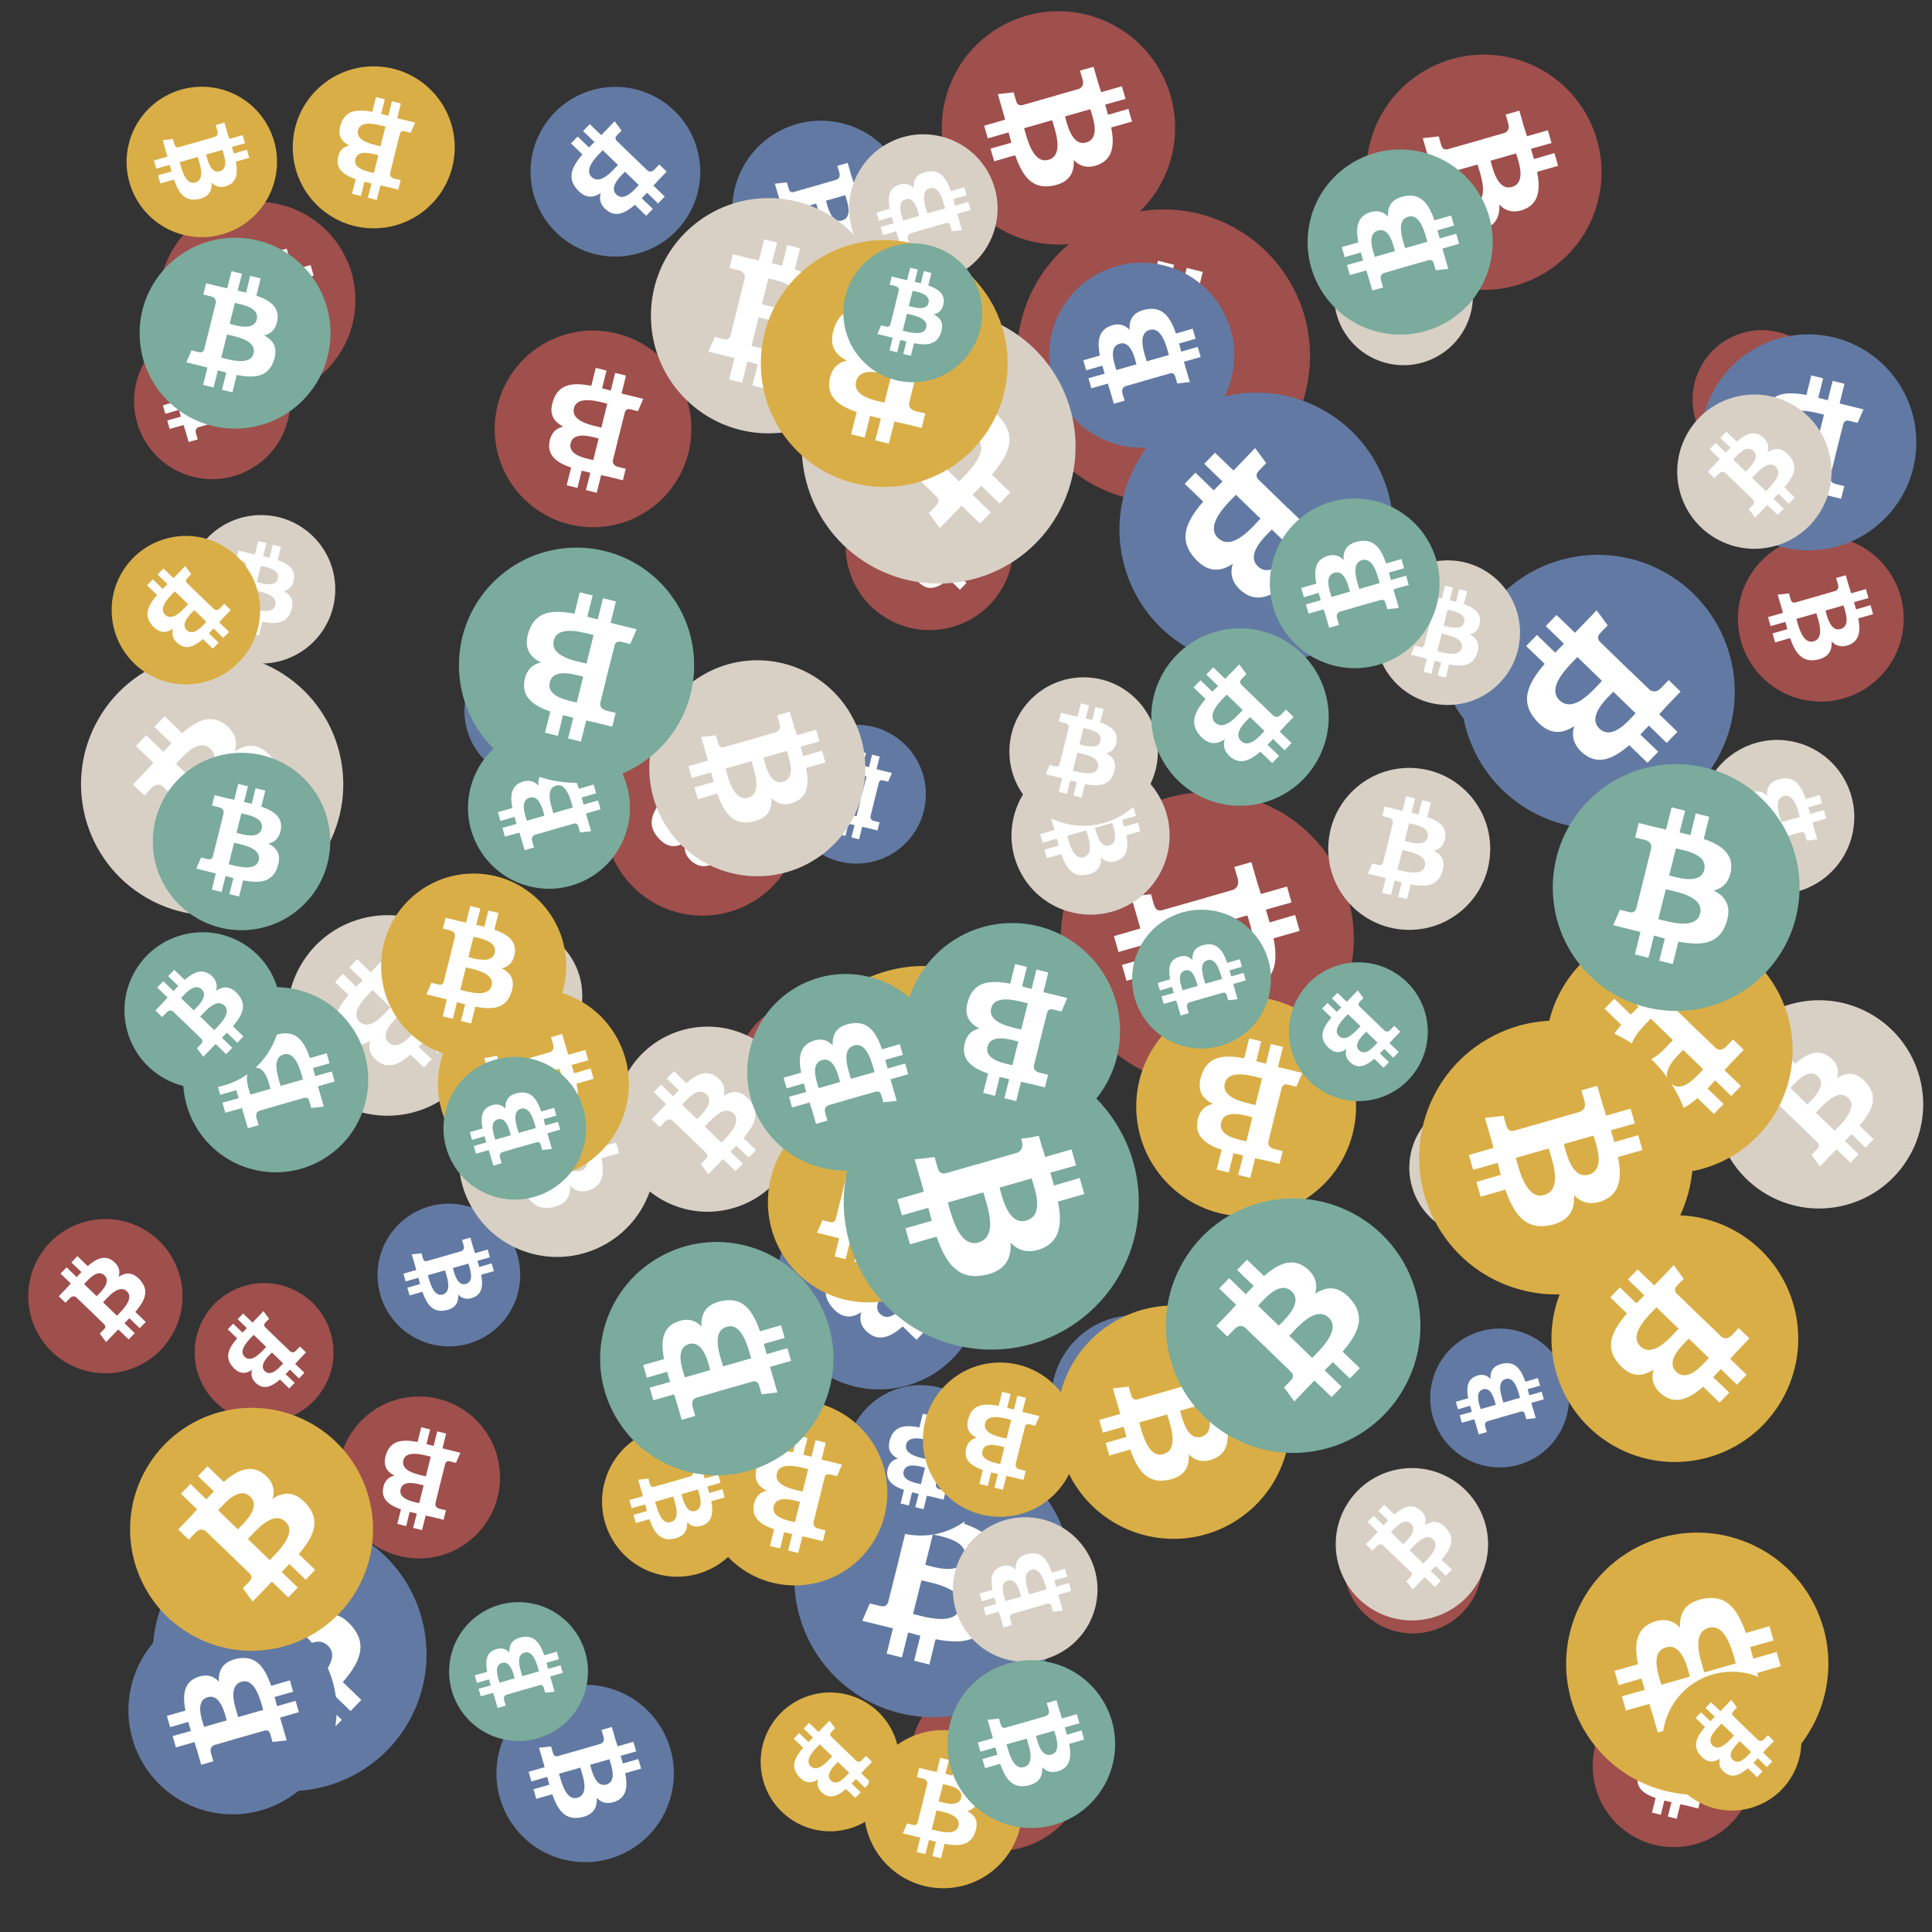
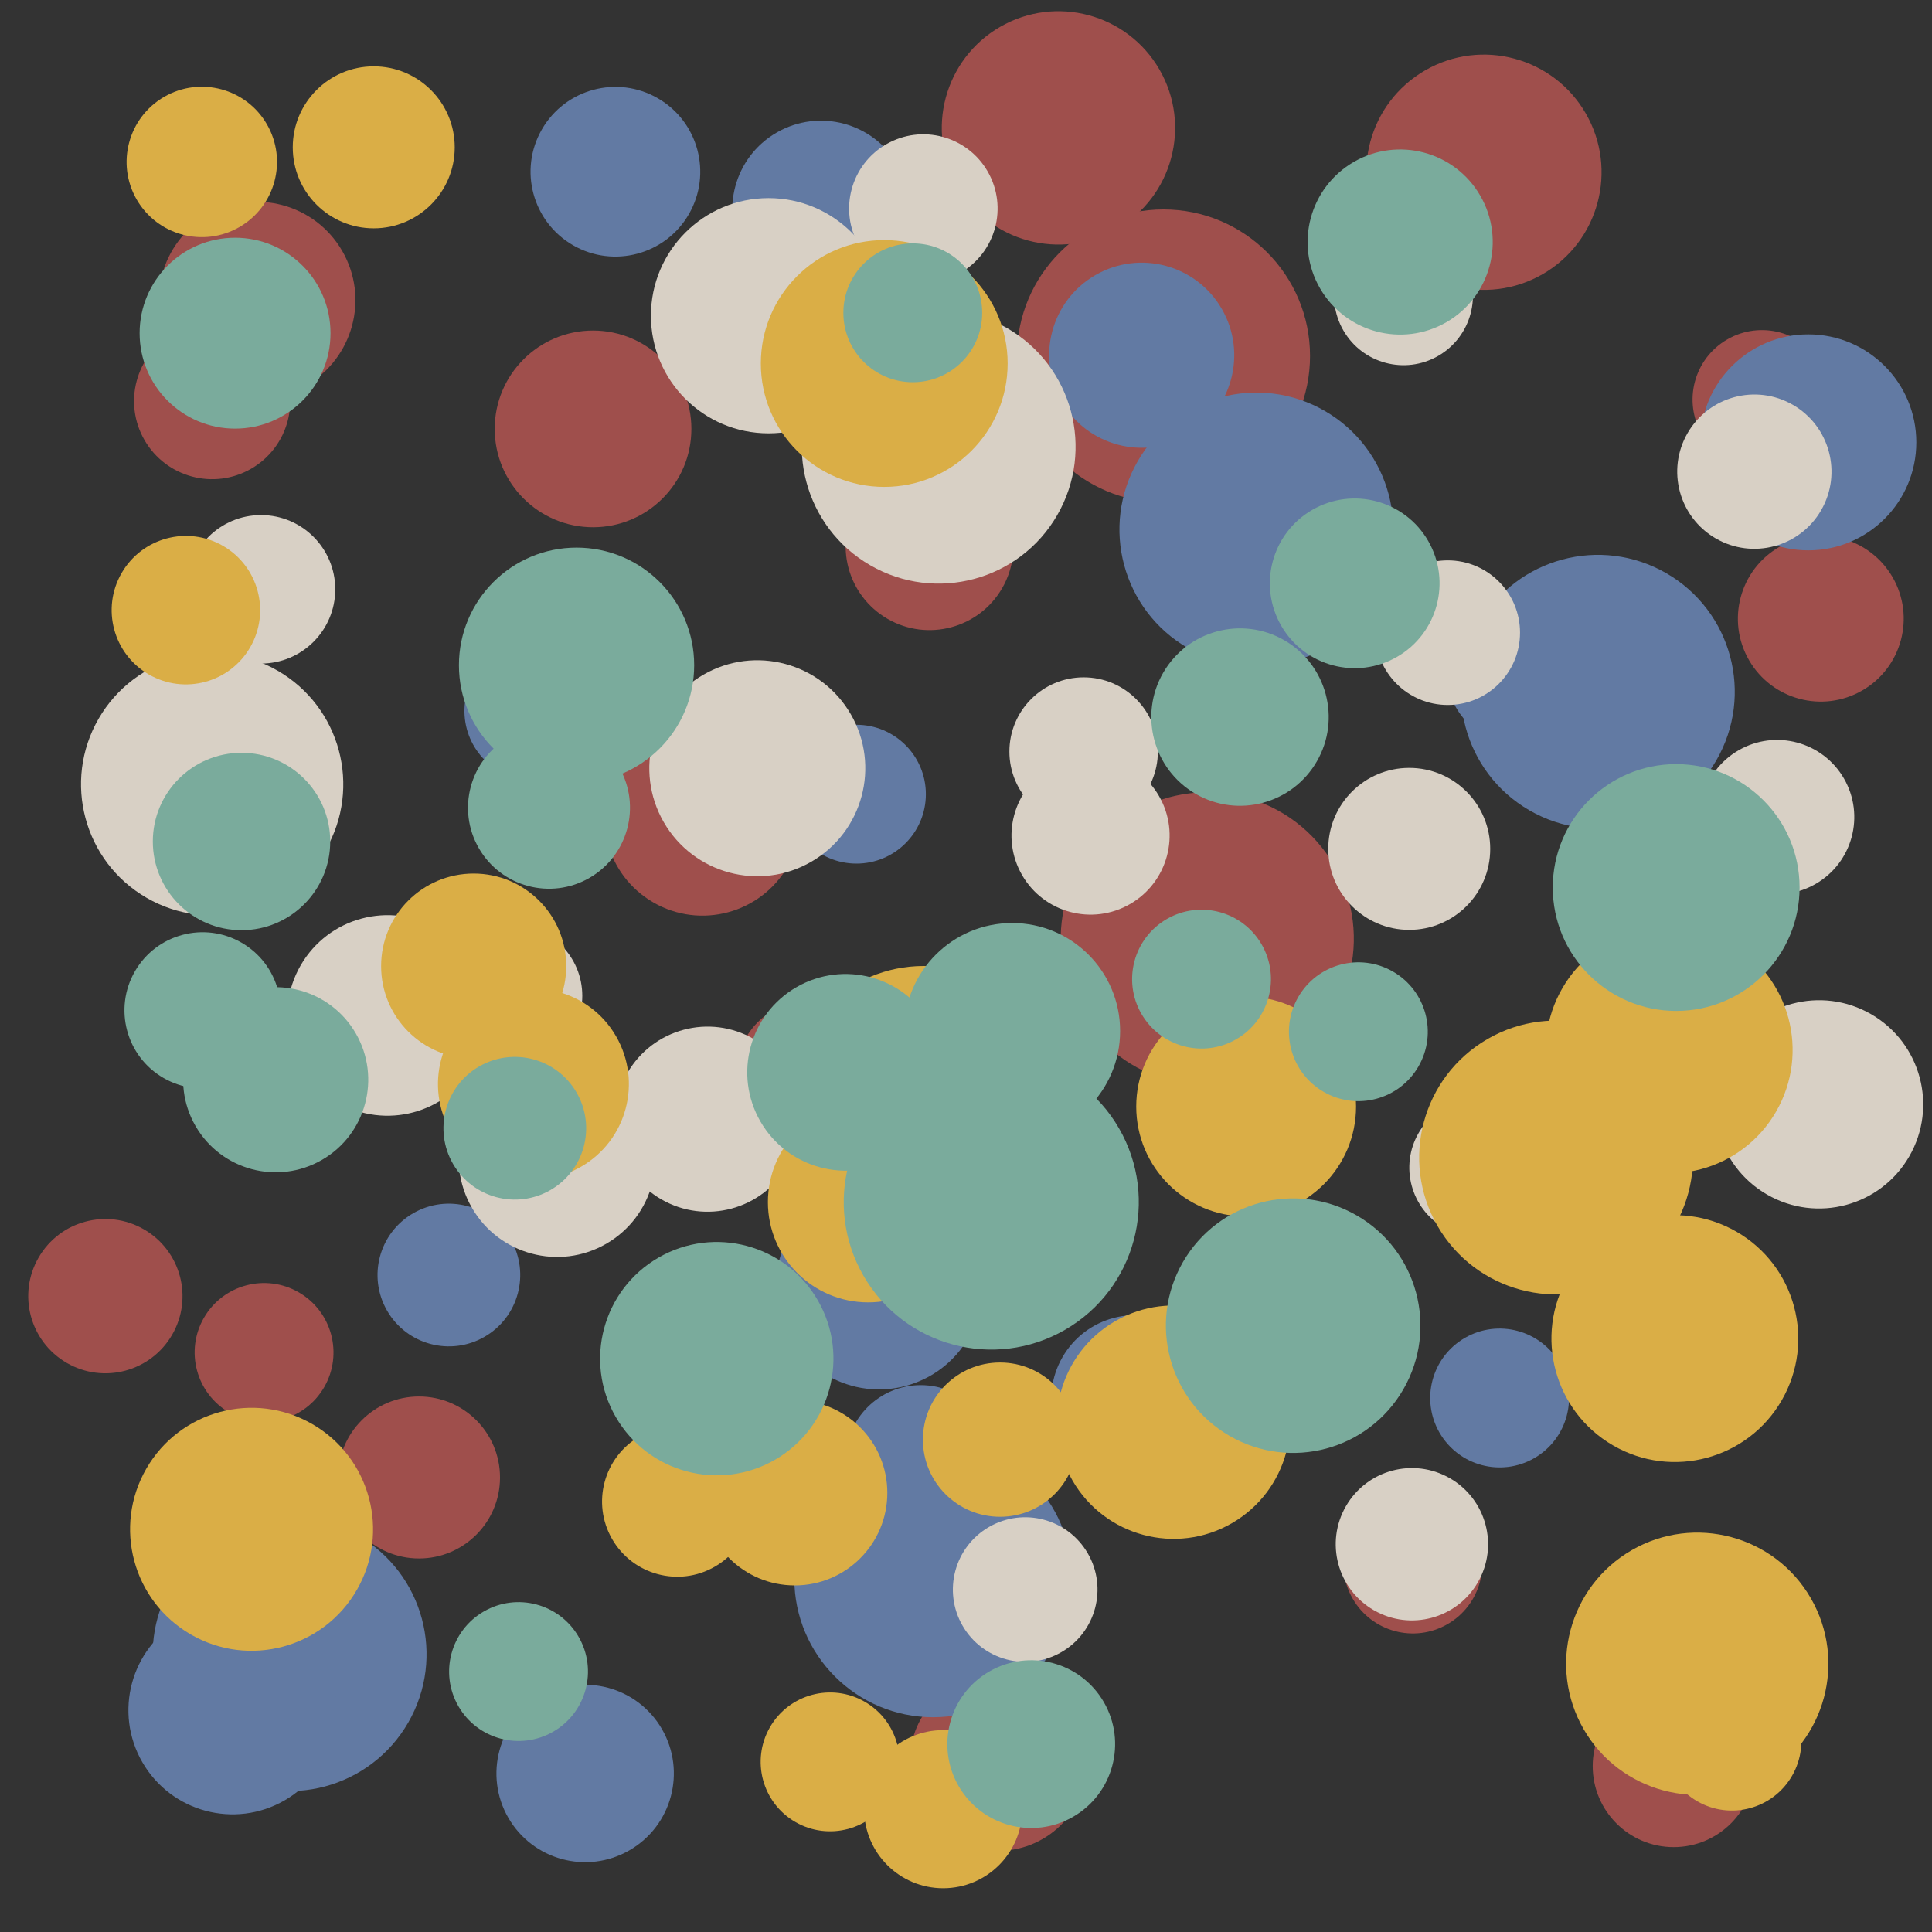
<svg xmlns="http://www.w3.org/2000/svg" viewBox="0 0 1024 1024">
  <rect x="0" y="0" width="1024" height="1024" fill="#333333" stroke="none" />
  <defs>
    <g id="asset1506" desc="Material Icons (Apache 2.0)/Logos/Bitcoin Logo">
-       <path d="M738 439 c10 -68 -42 -105 -113 -129 l23 -92 -56 -14 -22 90 c-15 -4 -30 -7 -45 -11 l23 -90 -56 -14 -23 92 c-12 -3 -24 -6 -36 -8 l0 0 -77 -19 -15 60 c0 0 42 10 41 10 23 6 27 21 26 33 l-26 105 c2 0 4 1 6 2 -2 0 -4 -1 -6 -1 l-37 147 c-3 7 -10 17 -26 13 1 1 -41 -10 -41 -10 l-28 64 73 18 c14 3 27 7 40 10 l-23 93 56 14 23 -92 c15 4 30 8 45 12 l-23 92 56 14 23 -93 c96 18 168 11 198 -76 24 -70 -1 -110 -52 -136 37 -8 64 -33 72 -82 l0 0 zm-128 180 c-17 70 -135 32 -173 23 l31 -124 c38 10 160 28 142 101 zm17 -181 c-16 63 -114 31 -145 23 l28 -112 c32 8 134 23 117 89 l0 0 z" />
-     </g>
+       </g>
    <g id="asset1506_coin">
      <circle cx="511" cy="511" r="511" />
      <use href="#asset1506" fill="#FFF" />
    </g>
    <g id="bitcoinArt18">
      <use href="#asset1506_coin" fill="#9F4F4C" transform="translate(562,420) scale(0.152, 0.152) rotate(420, 512, 512)" />
      <use href="#asset1506_coin" fill="#9F4F4C" transform="translate(539,111) scale(0.152, 0.152) rotate(360, 512, 512)" />
      <use href="#asset1506_coin" fill="#9F4F4C" transform="translate(448,245) scale(0.087, 0.087) rotate(1200, 512, 512)" />
      <use href="#asset1506_coin" fill="#9F4F4C" transform="translate(197,502) scale(0.072, 0.072) rotate(1080, 512, 512)" />
      <use href="#asset1506_coin" fill="#9F4F4C" transform="translate(262,175) scale(0.102, 0.102) rotate(2340, 512, 512)" />
      <use href="#asset1506_coin" fill="#9F4F4C" transform="translate(712,792) scale(0.072, 0.072) rotate(600, 512, 512)" />
      <use href="#asset1506_coin" fill="#9F4F4C" transform="translate(814,526) scale(0.072, 0.072) rotate(1860, 512, 512)" />
      <use href="#asset1506_coin" fill="#9F4F4C" transform="translate(390,530) scale(0.078, 0.078) rotate(2820, 512, 512)" />
      <use href="#asset1506_coin" fill="#9F4F4C" transform="translate(15,646) scale(0.080, 0.080) rotate(660, 512, 512)" />
      <use href="#asset1506_coin" fill="#9F4F4C" transform="translate(320,381) scale(0.102, 0.102) rotate(2280, 512, 512)" />
      <use href="#asset1506_coin" fill="#9F4F4C" transform="translate(499,6) scale(0.121, 0.121) rotate(780, 512, 512)" />
      <use href="#asset1506_coin" fill="#9F4F4C" transform="translate(179,740) scale(0.084, 0.084) rotate(2340, 512, 512)" />
      <use href="#asset1506_coin" fill="#9F4F4C" transform="translate(897,175) scale(0.072, 0.072) rotate(1500, 512, 512)" />
      <use href="#asset1506_coin" fill="#9F4F4C" transform="translate(844,893) scale(0.084, 0.084) rotate(2700, 512, 512)" />
      <use href="#asset1506_coin" fill="#9F4F4C" transform="translate(921,284) scale(0.086, 0.086) rotate(60, 512, 512)" />
      <use href="#asset1506_coin" fill="#9F4F4C" transform="translate(724,29) scale(0.122, 0.122) rotate(1500, 512, 512)" />
      <use href="#asset1506_coin" fill="#9F4F4C" transform="translate(707,92) scale(0.080, 0.080) rotate(3240, 512, 512)" />
      <use href="#asset1506_coin" fill="#9F4F4C" transform="translate(71,171) scale(0.081, 0.081) rotate(1320, 512, 512)" />
      <use href="#asset1506_coin" fill="#9F4F4C" transform="translate(84,107) scale(0.102, 0.102) rotate(2220, 512, 512)" />
      <use href="#asset1506_coin" fill="#9F4F4C" transform="translate(103,680) scale(0.072, 0.072) rotate(3360, 512, 512)" />
      <use href="#asset1506_coin" fill="#9F4F4C" transform="translate(482,887) scale(0.092, 0.092) rotate(2580, 512, 512)" />
      <use href="#asset1506_coin" fill="#627AA3" transform="translate(767,320) scale(0.072, 0.072) rotate(1740, 512, 512)" />
      <use href="#asset1506_coin" fill="#627AA3" transform="translate(200,638) scale(0.074, 0.074) rotate(2580, 512, 512)" />
      <use href="#asset1506_coin" fill="#627AA3" transform="translate(421,763) scale(0.144, 0.144) rotate(360, 512, 512)" />
      <use href="#asset1506_coin" fill="#627AA3" transform="translate(556,139) scale(0.096, 0.096) rotate(1320, 512, 512)" />
      <use href="#asset1506_coin" fill="#627AA3" transform="translate(901,177) scale(0.112, 0.112) rotate(540, 512, 512)" />
      <use href="#asset1506_coin" fill="#627AA3" transform="translate(281,46) scale(0.088, 0.088) rotate(1200, 512, 512)" />
      <use href="#asset1506_coin" fill="#627AA3" transform="translate(845,819) scale(0.096, 0.096) rotate(240, 512, 512)" />
      <use href="#asset1506_coin" fill="#627AA3" transform="translate(263,893) scale(0.092, 0.092) rotate(2580, 512, 512)" />
      <use href="#asset1506_coin" fill="#627AA3" transform="translate(758,704) scale(0.072, 0.072) rotate(2040, 512, 512)" />
      <use href="#asset1506_coin" fill="#627AA3" transform="translate(593,208) scale(0.142, 0.142) rotate(840, 512, 512)" />
      <use href="#asset1506_coin" fill="#627AA3" transform="translate(411,627) scale(0.107, 0.107) rotate(1560, 512, 512)" />
      <use href="#asset1506_coin" fill="#627AA3" transform="translate(557,697) scale(0.087, 0.087) rotate(2640, 512, 512)" />
      <use href="#asset1506_coin" fill="#627AA3" transform="translate(388,64) scale(0.092, 0.092) rotate(1140, 512, 512)" />
      <use href="#asset1506_coin" fill="#627AA3" transform="translate(459,563) scale(0.128, 0.128) rotate(2040, 512, 512)" />
      <use href="#asset1506_coin" fill="#627AA3" transform="translate(81,804) scale(0.142, 0.142) rotate(1380, 512, 512)" />
      <use href="#asset1506_coin" fill="#627AA3" transform="translate(68,851) scale(0.108, 0.108) rotate(3120, 512, 512)" />
      <use href="#asset1506_coin" fill="#627AA3" transform="translate(246,340) scale(0.072, 0.072) rotate(1200, 512, 512)" />
      <use href="#asset1506_coin" fill="#627AA3" transform="translate(417,384) scale(0.072, 0.072) rotate(2700, 512, 512)" />
      <use href="#asset1506_coin" fill="#627AA3" transform="translate(774,294) scale(0.142, 0.142) rotate(1920, 512, 512)" />
      <use href="#asset1506_coin" fill="#627AA3" transform="translate(448,734) scale(0.078, 0.078) rotate(540, 512, 512)" />
      <use href="#asset1506_coin" fill="#627AA3" transform="translate(486,599) scale(0.077, 0.077) rotate(840, 512, 512)" />
      <use href="#asset1506_coin" fill="#D8D0C5" transform="translate(505,804) scale(0.075, 0.075) rotate(2040, 512, 512)" />
      <use href="#asset1506_coin" fill="#D8D0C5" transform="translate(425,164) scale(0.142, 0.142) rotate(2460, 512, 512)" />
      <use href="#asset1506_coin" fill="#D8D0C5" transform="translate(536,401) scale(0.082, 0.082) rotate(780, 512, 512)" />
      <use href="#asset1506_coin" fill="#D8D0C5" transform="translate(99,273) scale(0.077, 0.077) rotate(2880, 512, 512)" />
      <use href="#asset1506_coin" fill="#D8D0C5" transform="translate(889,209) scale(0.080, 0.080) rotate(1740, 512, 512)" />
      <use href="#asset1506_coin" fill="#D8D0C5" transform="translate(901,392) scale(0.080, 0.080) rotate(2400, 512, 512)" />
      <use href="#asset1506_coin" fill="#D8D0C5" transform="translate(708,778) scale(0.079, 0.079) rotate(1020, 512, 512)" />
      <use href="#asset1506_coin" fill="#D8D0C5" transform="translate(345,105) scale(0.122, 0.122) rotate(0, 512, 512)" />
      <use href="#asset1506_coin" fill="#D8D0C5" transform="translate(707,120) scale(0.072, 0.072) rotate(420, 512, 512)" />
      <use href="#asset1506_coin" fill="#D8D0C5" transform="translate(243,562) scale(0.102, 0.102) rotate(2580, 512, 512)" />
      <use href="#asset1506_coin" fill="#D8D0C5" transform="translate(344,350) scale(0.112, 0.112) rotate(60, 512, 512)" />
      <use href="#asset1506_coin" fill="#D8D0C5" transform="translate(450,71) scale(0.077, 0.077) rotate(2400, 512, 512)" />
      <use href="#asset1506_coin" fill="#D8D0C5" transform="translate(43,346) scale(0.136, 0.136) rotate(1020, 512, 512)" />
      <use href="#asset1506_coin" fill="#D8D0C5" transform="translate(152,485) scale(0.104, 0.104) rotate(2280, 512, 512)" />
      <use href="#asset1506_coin" fill="#D8D0C5" transform="translate(747,582) scale(0.072, 0.072) rotate(2460, 512, 512)" />
      <use href="#asset1506_coin" fill="#D8D0C5" transform="translate(233,490) scale(0.074, 0.074) rotate(3240, 512, 512)" />
      <use href="#asset1506_coin" fill="#D8D0C5" transform="translate(704,407) scale(0.084, 0.084) rotate(2520, 512, 512)" />
      <use href="#asset1506_coin" fill="#D8D0C5" transform="translate(909,530) scale(0.108, 0.108) rotate(3540, 512, 512)" />
      <use href="#asset1506_coin" fill="#D8D0C5" transform="translate(326,544) scale(0.096, 0.096) rotate(300, 512, 512)" />
      <use href="#asset1506_coin" fill="#D8D0C5" transform="translate(535,359) scale(0.077, 0.077) rotate(1800, 512, 512)" />
      <use href="#asset1506_coin" fill="#D8D0C5" transform="translate(729,297) scale(0.075, 0.075) rotate(2880, 512, 512)" />
      <use href="#asset1506_coin" fill="#DAAE46" transform="translate(417,512) scale(0.142, 0.142) rotate(1080, 512, 512)" />
      <use href="#asset1506_coin" fill="#DAAE46" transform="translate(59,284) scale(0.077, 0.077) rotate(3360, 512, 512)" />
      <use href="#asset1506_coin" fill="#DAAE46" transform="translate(67,46) scale(0.078, 0.078) rotate(780, 512, 512)" />
      <use href="#asset1506_coin" fill="#DAAE46" transform="translate(372,742) scale(0.096, 0.096) rotate(3060, 512, 512)" />
      <use href="#asset1506_coin" fill="#DAAE46" transform="translate(830,812) scale(0.136, 0.136) rotate(3480, 512, 512)" />
      <use href="#asset1506_coin" fill="#DAAE46" transform="translate(232,524) scale(0.099, 0.099) rotate(780, 512, 512)" />
      <use href="#asset1506_coin" fill="#DAAE46" transform="translate(819,491) scale(0.128, 0.128) rotate(1920, 512, 512)" />
      <use href="#asset1506_coin" fill="#DAAE46" transform="translate(489,722) scale(0.080, 0.080) rotate(1260, 512, 512)" />
      <use href="#asset1506_coin" fill="#DAAE46" transform="translate(202,463) scale(0.096, 0.096) rotate(2520, 512, 512)" />
      <use href="#asset1506_coin" fill="#DAAE46" transform="translate(403,897) scale(0.072, 0.072) rotate(2640, 512, 512)" />
      <use href="#asset1506_coin" fill="#DAAE46" transform="translate(69,746) scale(0.126, 0.126) rotate(2460, 512, 512)" />
      <use href="#asset1506_coin" fill="#DAAE46" transform="translate(602,528) scale(0.114, 0.114) rotate(2700, 512, 512)" />
      <use href="#asset1506_coin" fill="#DAAE46" transform="translate(403,127) scale(0.128, 0.128) rotate(1260, 512, 512)" />
      <use href="#asset1506_coin" fill="#DAAE46" transform="translate(752,541) scale(0.142, 0.142) rotate(2940, 512, 512)" />
      <use href="#asset1506_coin" fill="#DAAE46" transform="translate(319,756) scale(0.078, 0.078) rotate(3300, 512, 512)" />
      <use href="#asset1506_coin" fill="#DAAE46" transform="translate(560,692) scale(0.121, 0.121) rotate(1860, 512, 512)" />
      <use href="#asset1506_coin" fill="#DAAE46" transform="translate(822,644) scale(0.128, 0.128) rotate(1920, 512, 512)" />
      <use href="#asset1506_coin" fill="#DAAE46" transform="translate(155,35) scale(0.084, 0.084) rotate(2700, 512, 512)" />
      <use href="#asset1506_coin" fill="#DAAE46" transform="translate(407,584) scale(0.104, 0.104) rotate(2160, 512, 512)" />
      <use href="#asset1506_coin" fill="#DAAE46" transform="translate(881,886) scale(0.072, 0.072) rotate(2280, 512, 512)" />
      <use href="#asset1506_coin" fill="#DAAE46" transform="translate(458,917) scale(0.082, 0.082) rotate(360, 512, 512)" />
      <use href="#asset1506_coin" fill="#7AAB9C" transform="translate(502,880) scale(0.087, 0.087) rotate(2580, 512, 512)" />
      <use href="#asset1506_coin" fill="#7AAB9C" transform="translate(238,849) scale(0.072, 0.072) rotate(2040, 512, 512)" />
      <use href="#asset1506_coin" fill="#7AAB9C" transform="translate(673,264) scale(0.088, 0.088) rotate(960, 512, 512)" />
      <use href="#asset1506_coin" fill="#7AAB9C" transform="translate(618,635) scale(0.132, 0.132) rotate(3180, 512, 512)" />
      <use href="#asset1506_coin" fill="#7AAB9C" transform="translate(693,79) scale(0.096, 0.096) rotate(3480, 512, 512)" />
      <use href="#asset1506_coin" fill="#7AAB9C" transform="translate(235,560) scale(0.074, 0.074) rotate(600, 512, 512)" />
      <use href="#asset1506_coin" fill="#7AAB9C" transform="translate(248,385) scale(0.084, 0.084) rotate(240, 512, 512)" />
      <use href="#asset1506_coin" fill="#7AAB9C" transform="translate(97,523) scale(0.096, 0.096) rotate(960, 512, 512)" />
      <use href="#asset1506_coin" fill="#7AAB9C" transform="translate(243,290) scale(0.122, 0.122) rotate(540, 512, 512)" />
      <use href="#asset1506_coin" fill="#7AAB9C" transform="translate(600,482) scale(0.072, 0.072) rotate(2760, 512, 512)" />
      <use href="#asset1506_coin" fill="#7AAB9C" transform="translate(610,333) scale(0.092, 0.092) rotate(1200, 512, 512)" />
      <use href="#asset1506_coin" fill="#7AAB9C" transform="translate(81,399) scale(0.092, 0.092) rotate(2160, 512, 512)" />
      <use href="#asset1506_coin" fill="#7AAB9C" transform="translate(447,559) scale(0.153, 0.153) rotate(420, 512, 512)" />
      <use href="#asset1506_coin" fill="#7AAB9C" transform="translate(683,510) scale(0.072, 0.072) rotate(840, 512, 512)" />
      <use href="#asset1506_coin" fill="#7AAB9C" transform="translate(479,489) scale(0.112, 0.112) rotate(1620, 512, 512)" />
      <use href="#asset1506_coin" fill="#7AAB9C" transform="translate(66,494) scale(0.081, 0.081) rotate(2100, 512, 512)" />
      <use href="#asset1506_coin" fill="#7AAB9C" transform="translate(823,405) scale(0.128, 0.128) rotate(2880, 512, 512)" />
      <use href="#asset1506_coin" fill="#7AAB9C" transform="translate(318,658) scale(0.121, 0.121) rotate(1680, 512, 512)" />
      <use href="#asset1506_coin" fill="#7AAB9C" transform="translate(396,516) scale(0.102, 0.102) rotate(3120, 512, 512)" />
      <use href="#asset1506_coin" fill="#7AAB9C" transform="translate(447,129) scale(0.072, 0.072) rotate(1080, 512, 512)" />
      <use href="#asset1506_coin" fill="#7AAB9C" transform="translate(74,126) scale(0.099, 0.099) rotate(2520, 512, 512)" />
    </g>
  </defs>
  <use href="#bitcoinArt18" />
</svg>